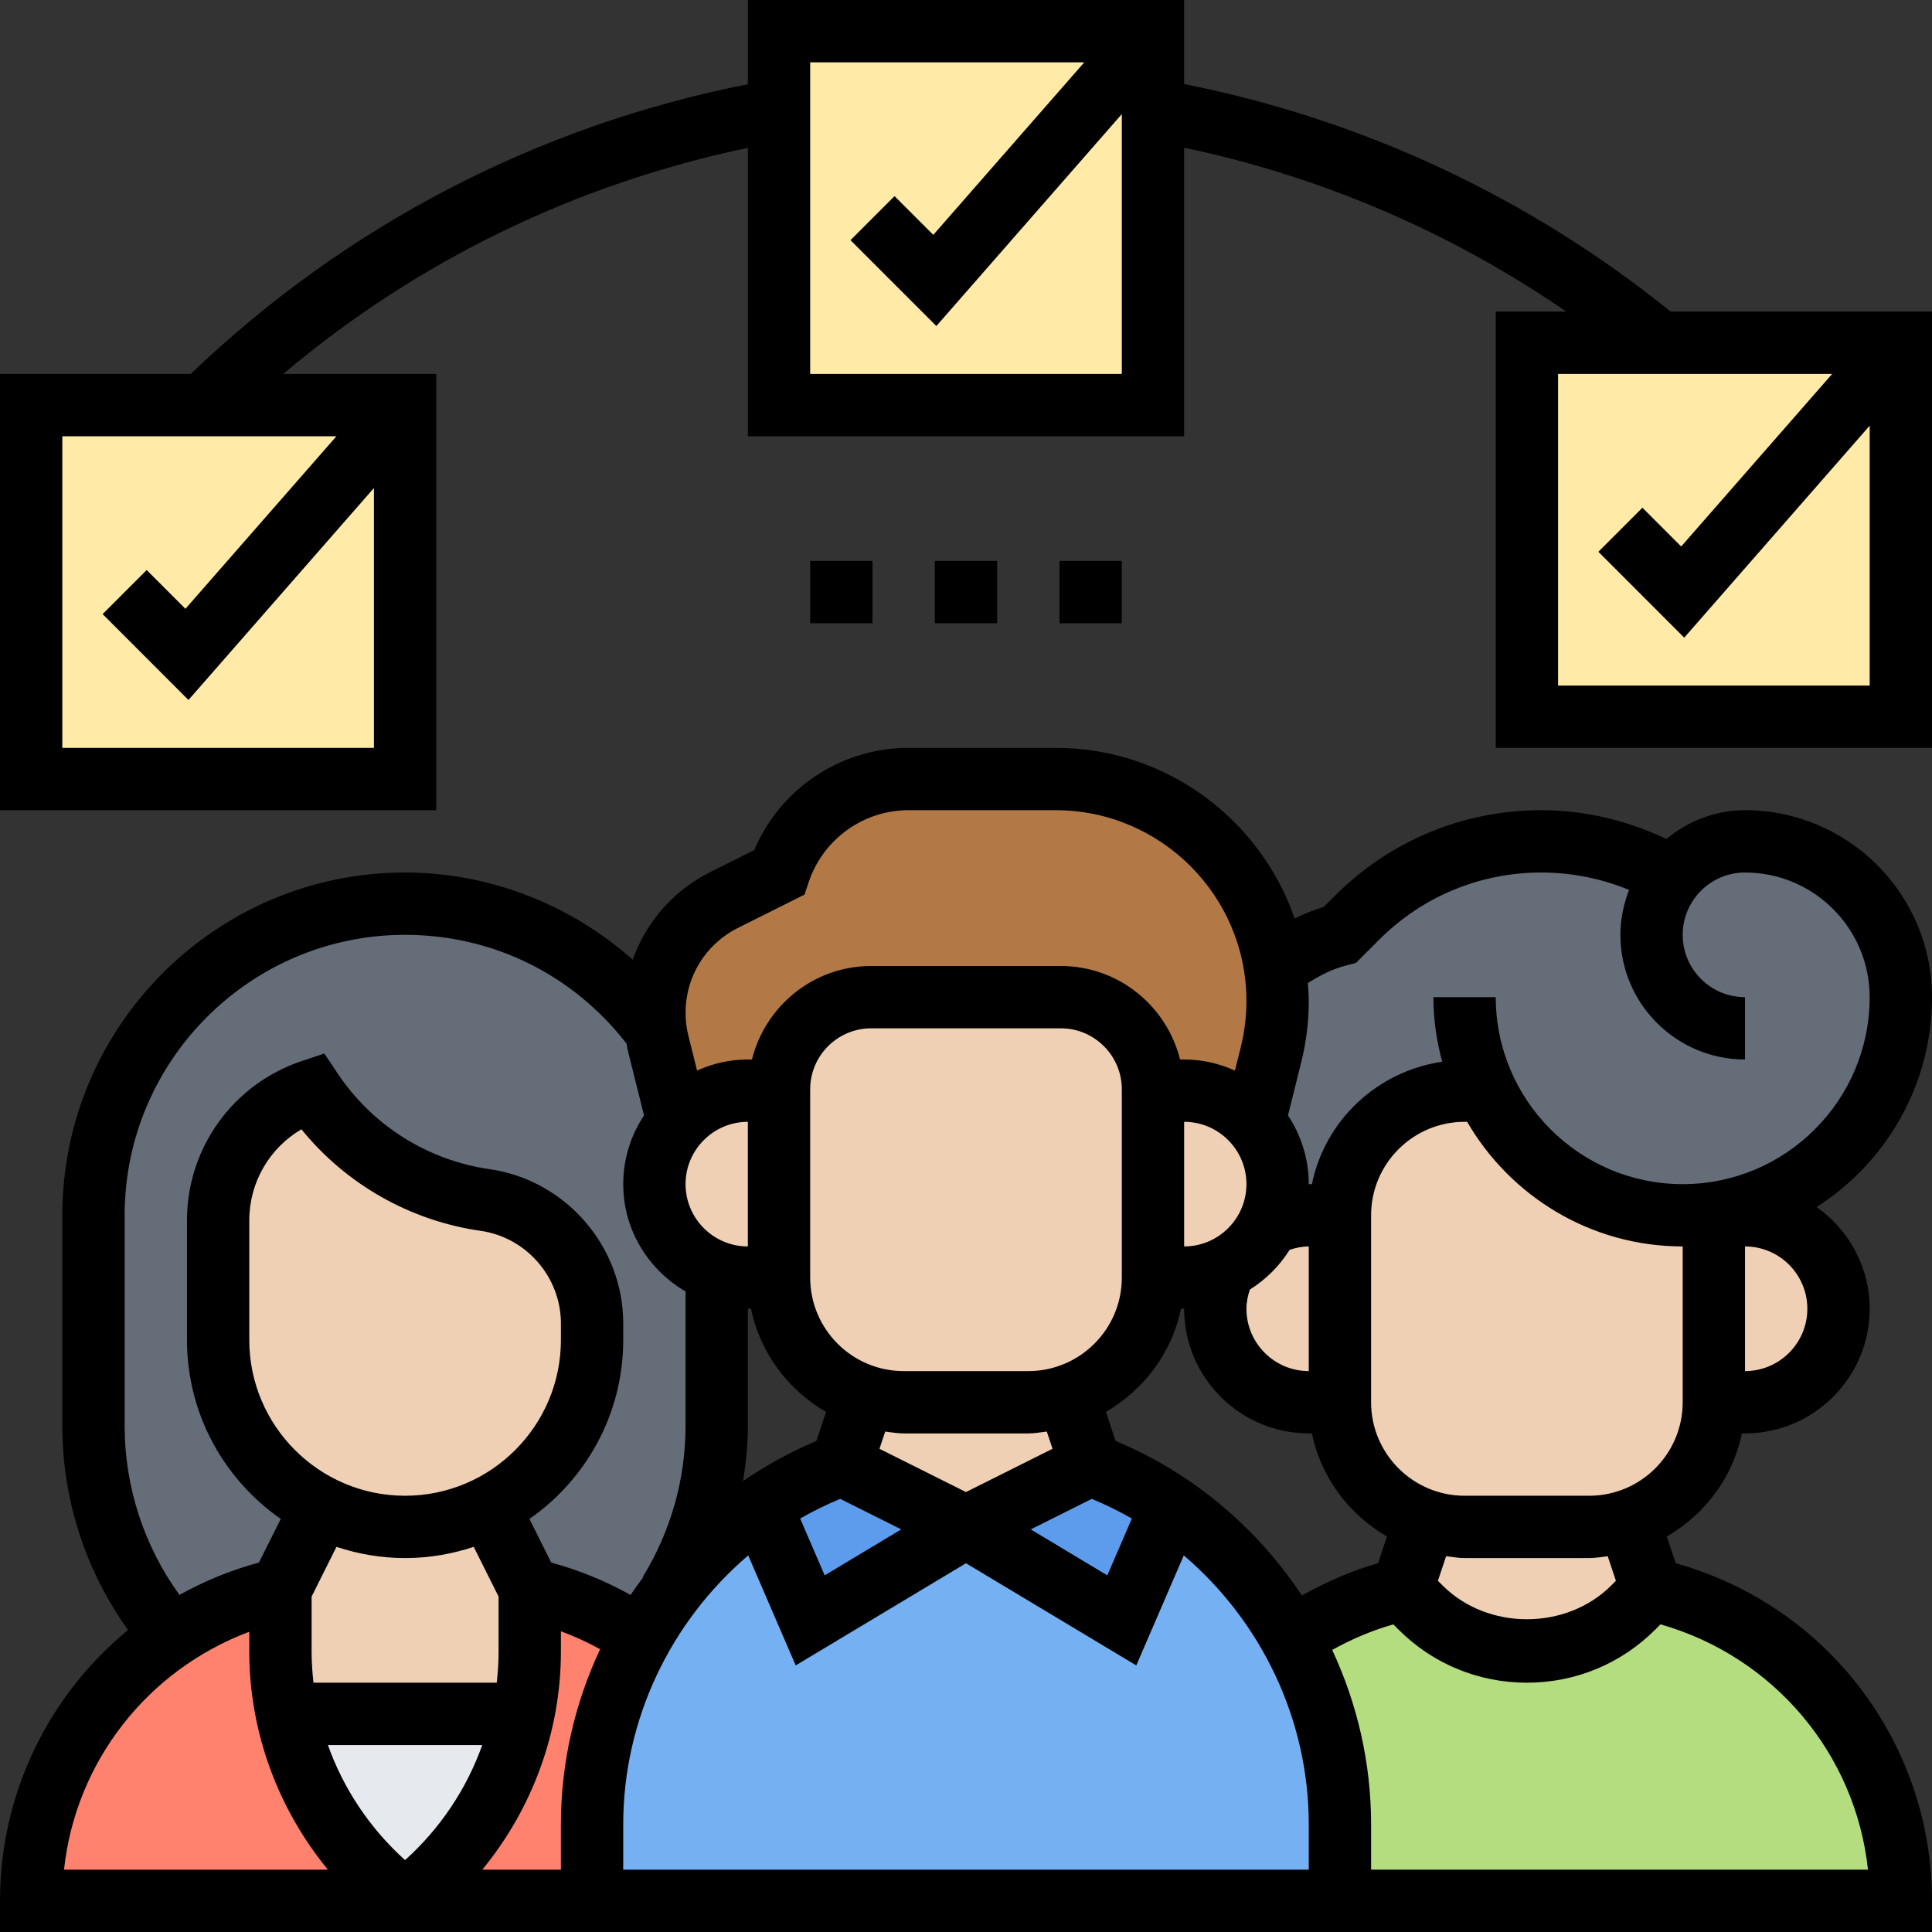
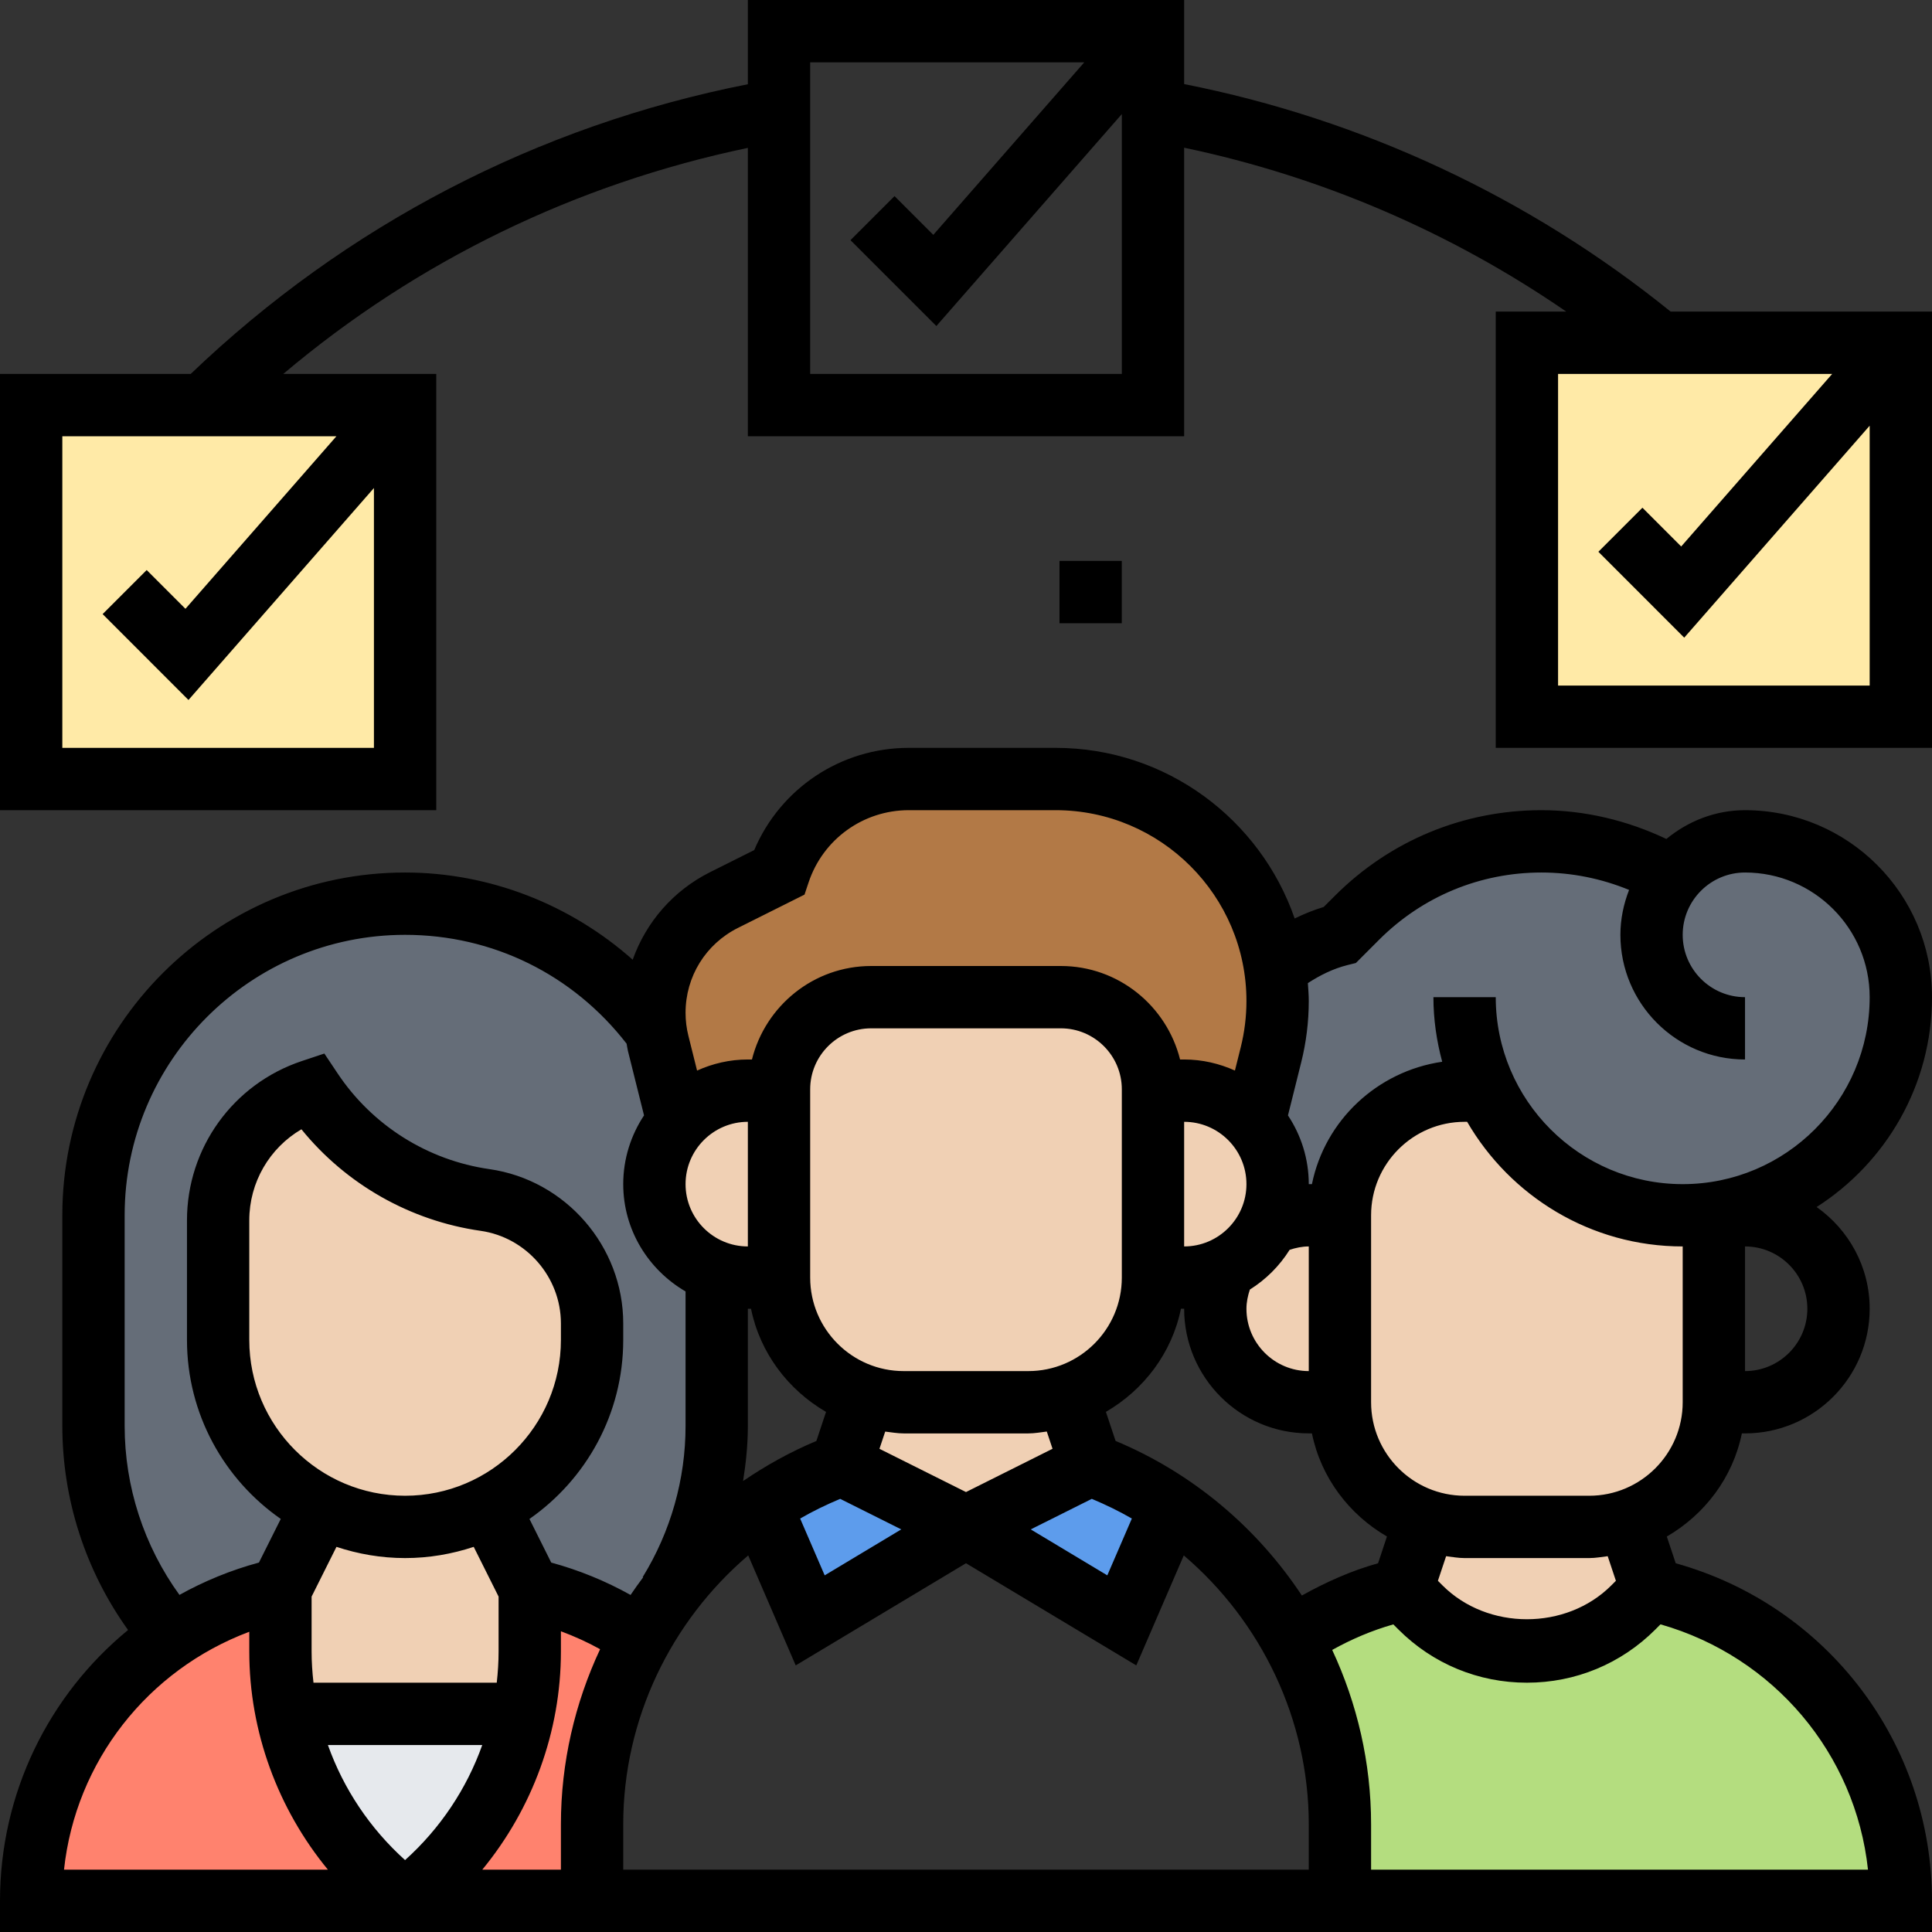
<svg xmlns="http://www.w3.org/2000/svg" width="77" height="77" viewBox="0 0 77 77" fill="none">
  <rect x="0" y="0" width="77" height="77" fill="#333333" stroke="none" />
  <path d="M66.12 63.413C71.783 64.829 75.757 69.921 75.757 75.758H53.403V72.703C53.403 70.033 52.707 67.474 51.44 65.239L51.9 64.99C53.018 64.283 54.26 63.749 55.589 63.413L55.887 63.339L56.619 64.072C57.737 65.189 59.265 65.823 60.854 65.823C62.444 65.823 63.972 65.189 65.089 64.072L65.822 63.339L66.12 63.413Z" fill="#B4DD7F" />
-   <path d="M53.403 72.703V75.758H23.597V72.703C23.597 70.045 24.28 67.499 25.534 65.276C25.869 64.655 26.254 64.059 26.689 63.5C27.695 62.159 28.925 60.979 30.328 60.023L32.29 64.581L38.5 60.855L44.71 64.581L46.672 60.023C48.249 61.091 49.603 62.444 50.671 63.984C50.956 64.394 51.217 64.804 51.441 65.239C52.708 67.474 53.403 70.033 53.403 72.703Z" fill="#75B1F2" />
  <path d="M46.672 60.023L44.71 64.581L38.5 60.855L43.468 58.371C44.61 58.806 45.691 59.364 46.672 60.023Z" fill="#5D9CEC" />
  <path d="M38.5 60.855L32.29 64.581L30.328 60.023C31.309 59.364 32.39 58.806 33.532 58.371L38.5 60.855Z" fill="#5D9CEC" />
  <path d="M25.534 65.276C24.279 67.499 23.596 70.045 23.596 72.703V75.758H16.145C18.604 73.92 20.255 71.262 20.864 68.306C21.025 67.499 21.112 66.667 21.112 65.823V63.339L21.41 63.413C22.913 63.786 24.304 64.432 25.521 65.264L25.534 65.276Z" fill="#FF826E" />
  <path d="M11.177 63.339V65.823C11.177 66.667 11.264 67.499 11.425 68.306C12.034 71.262 13.685 73.92 16.144 75.758H1.241C1.241 71.424 3.427 67.512 6.867 65.202C8.072 64.394 9.413 63.773 10.879 63.413L11.177 63.339Z" fill="#FF826E" />
  <path d="M20.863 68.306C20.255 71.262 18.603 73.92 16.144 75.758C13.685 73.92 12.033 71.262 11.425 68.306H20.863Z" fill="#E6E9ED" />
  <path d="M50.807 38.562C50.882 38.997 50.919 39.444 50.919 39.891C50.919 40.624 50.832 41.344 50.658 42.039L49.987 44.722L49.975 44.734C49.304 43.952 48.311 43.468 47.193 43.468H45.951V43.418C45.951 41.381 44.312 39.742 42.275 39.742H34.724C32.687 39.742 31.048 41.381 31.048 43.418V43.468H29.806C28.688 43.468 27.695 43.952 27.024 44.734L27.012 44.722L26.229 41.58C26.179 41.406 26.155 41.232 26.13 41.046C26.093 40.822 26.08 40.599 26.08 40.363C26.08 39.419 26.353 38.5 26.838 37.73C27.322 36.947 28.017 36.289 28.862 35.867L31.048 34.774C31.42 33.656 32.128 32.737 33.035 32.079C33.929 31.421 35.047 31.048 36.214 31.048H42.076C46.51 31.048 50.174 34.315 50.807 38.562Z" fill="#B27946" />
  <path d="M66.641 34.936C66.728 34.824 66.815 34.724 66.915 34.625C67.585 33.955 68.517 33.532 69.547 33.532C71.261 33.532 72.814 34.228 73.944 35.346C75.062 36.476 75.757 38.028 75.757 39.742C75.757 42.151 74.788 44.312 73.211 45.889C72.466 46.635 71.597 47.243 68.306 48.336L67.064 48.435C63.586 48.435 60.606 46.411 59.215 43.468H59.202H58.37C55.625 43.468 53.402 45.691 53.402 48.435H52.16C51.589 48.435 51.043 48.56 50.558 48.796L50.919 47.194C50.919 46.25 50.571 45.393 49.975 44.734L49.987 44.722L50.658 42.039C50.831 41.344 50.919 40.624 50.919 39.891C50.919 39.444 50.881 38.997 50.807 38.562H50.819C51.552 37.953 52.434 37.506 53.402 37.258L54.085 36.575C56.035 34.625 58.681 33.532 61.438 33.532C63.263 33.532 65.064 34.017 66.641 34.936Z" fill="#656D78" />
  <path d="M25.522 65.264C24.305 64.432 22.913 63.786 21.411 63.413L21.113 63.339L19.473 60.072C21.92 58.843 23.597 56.322 23.597 53.403V52.745C23.597 51.516 23.149 50.373 22.38 49.491C21.622 48.609 20.566 48.001 19.337 47.827C17.933 47.628 16.592 47.131 15.412 46.386C14.232 45.641 13.214 44.66 12.419 43.468C10.196 44.213 8.693 46.287 8.693 48.634V53.403C8.693 55.465 9.525 57.328 10.879 58.669L12.817 60.072L11.177 63.339L10.879 63.413C9.414 63.773 8.072 64.394 6.868 65.202C4.843 62.892 3.726 59.911 3.726 56.831V48.435C3.726 41.58 9.289 36.016 16.145 36.016C18.182 36.016 20.119 36.513 21.821 37.382C23.522 38.264 25 39.518 26.13 41.046C26.155 41.232 26.18 41.406 26.23 41.58L27.012 44.722L27.024 44.734C26.441 45.393 26.08 46.25 26.08 47.194C26.08 48.224 26.503 49.156 27.173 49.826C27.558 50.211 28.03 50.522 28.564 50.696V50.708V56.831C28.564 59.203 27.894 61.513 26.677 63.5H26.689C26.254 64.059 25.869 64.655 25.534 65.276L25.522 65.264Z" fill="#656D78" />
  <path d="M31.048 43.468V50.919H29.806C29.371 50.919 28.949 50.845 28.564 50.696C28.03 50.522 27.558 50.212 27.173 49.827C26.502 49.156 26.08 48.224 26.08 47.194C26.08 46.25 26.44 45.393 27.024 44.734C27.695 43.952 28.688 43.468 29.806 43.468H31.048Z" fill="#F0D0B4" />
  <path d="M47.193 43.468C48.311 43.468 49.304 43.952 49.975 44.734C50.571 45.393 50.919 46.25 50.919 47.194L50.559 48.796L49.826 49.827C49.528 50.124 49.18 50.373 48.795 50.559C48.311 50.783 47.764 50.919 47.193 50.919H45.951V43.468H47.193Z" fill="#F0D0B4" />
-   <path d="M69.548 48.435C71.609 48.435 73.273 50.1 73.273 52.161C73.273 53.192 72.851 54.123 72.18 54.794C71.51 55.465 70.578 55.887 69.548 55.887H68.306V48.435H69.548Z" fill="#F0D0B4" />
  <path d="M53.402 48.435V55.887H52.16C51.13 55.887 50.198 55.465 49.528 54.794C48.857 54.123 48.435 53.192 48.435 52.161C48.435 51.59 48.559 51.044 48.795 50.559C49.18 50.373 49.528 50.124 49.825 49.826L50.558 48.796C51.043 48.56 51.589 48.435 52.16 48.435H53.402Z" fill="#F0D0B4" />
  <path d="M63.338 60.855C63.885 60.855 64.419 60.768 64.916 60.594V60.606L65.822 63.339L65.09 64.071C63.972 65.189 62.444 65.823 60.855 65.823C59.265 65.823 57.737 65.189 56.62 64.071L55.887 63.339L56.793 60.606V60.594C57.29 60.768 57.812 60.855 58.371 60.855H63.338Z" fill="#F0D0B4" />
  <path d="M68.306 48.435V55.887C68.306 58.073 66.89 59.936 64.915 60.594C64.418 60.768 63.884 60.855 63.338 60.855H58.37C57.811 60.855 57.29 60.768 56.793 60.594C54.818 59.936 53.402 58.073 53.402 55.887V48.435C53.402 45.691 55.625 43.468 58.37 43.468H59.202H59.215C60.606 46.411 63.586 48.435 67.064 48.435L68.306 48.336V48.349V48.435Z" fill="#F0D0B4" />
  <path d="M43.468 58.371L38.5 60.855L33.532 58.371L34.439 55.639V55.626C34.936 55.8 35.457 55.887 36.016 55.887H40.984C41.543 55.887 42.064 55.8 42.561 55.626V55.639L43.468 58.371Z" fill="#F0D0B4" />
  <path d="M21.112 63.339V65.823C21.112 66.667 21.025 67.499 20.864 68.306H11.425C11.264 67.499 11.177 66.667 11.177 65.823V63.339L12.816 60.072C13.81 60.569 14.94 60.855 16.145 60.855C17.349 60.855 18.479 60.569 19.473 60.072L21.112 63.339Z" fill="#F0D0B4" />
  <path d="M45.951 43.468V50.919C45.951 53.105 44.535 54.968 42.561 55.626C42.064 55.8 41.542 55.887 40.983 55.887H36.016C35.457 55.887 34.935 55.8 34.438 55.626C32.464 54.968 31.048 53.105 31.048 50.919V43.468V43.418C31.048 41.381 32.687 39.742 34.724 39.742H42.275C44.312 39.742 45.951 41.381 45.951 43.418V43.468Z" fill="#F0D0B4" />
  <path d="M23.597 52.745V53.403C23.597 56.322 21.92 58.843 19.473 60.072C18.48 60.569 17.35 60.855 16.145 60.855C14.94 60.855 13.81 60.569 12.817 60.072L10.879 58.669C9.525 57.328 8.693 55.465 8.693 53.403V48.634C8.693 46.287 10.196 44.213 12.419 43.468C13.214 44.66 14.232 45.641 15.412 46.386C16.592 47.132 17.933 47.628 19.337 47.827C20.566 48.001 21.622 48.609 22.38 49.491C23.149 50.373 23.597 51.516 23.597 52.745Z" fill="#F0D0B4" />
  <path d="M75.758 13.661V28.564H60.855V13.661H66.158H75.758Z" fill="#FFEAA7" />
-   <path d="M45.951 4.359V16.145H31.048V4.359V1.242H45.951V4.359Z" fill="#FFEAA7" />
  <path d="M16.144 16.145V31.048H1.241V16.145H8.084H16.144Z" fill="#FFEAA7" />
  <path d="M77 39.742C77 35.632 73.658 32.29 69.548 32.29C68.354 32.29 67.272 32.731 66.414 33.437C64.859 32.699 63.161 32.29 61.434 32.29C58.326 32.29 55.404 33.501 53.206 35.698L52.756 36.148C52.355 36.267 51.971 36.426 51.599 36.606C50.231 32.655 46.483 29.806 42.073 29.806H36.217C33.512 29.806 31.102 31.422 30.06 33.88L28.304 34.758C26.827 35.497 25.749 36.756 25.216 38.249C22.736 36.048 19.508 34.774 16.145 34.774C8.613 34.774 2.484 40.903 2.484 48.435V56.827C2.484 59.758 3.408 62.601 5.104 64.964C1.95 67.552 0 71.463 0 75.758V77H77V75.758C77 69.465 72.82 63.986 66.786 62.304L66.431 61.239C67.94 60.362 69.063 58.891 69.422 57.128H69.548C72.288 57.128 74.516 54.9 74.516 52.16C74.516 50.485 73.677 49.007 72.402 48.106C75.162 46.34 77 43.255 77 39.742ZM53.705 38.463L54.039 38.38L54.964 37.454C56.692 35.727 58.989 34.774 61.434 34.774C62.635 34.774 63.823 35.013 64.927 35.468C64.711 36.025 64.581 36.626 64.581 37.258C64.581 39.998 66.809 42.226 69.548 42.226V39.742C68.178 39.742 67.064 38.628 67.064 37.258C67.064 35.888 68.178 34.774 69.548 34.774C72.288 34.774 74.516 37.002 74.516 39.742C74.516 43.851 71.174 47.194 67.064 47.194C62.955 47.194 59.613 43.851 59.613 39.742H57.129C57.129 40.634 57.258 41.493 57.479 42.316C54.889 42.694 52.805 44.651 52.287 47.194H52.161C52.161 46.181 51.853 45.241 51.332 44.455L51.859 42.343C52.059 41.544 52.161 40.721 52.161 39.895C52.161 39.654 52.141 39.419 52.125 39.182C52.613 38.866 53.131 38.607 53.705 38.463ZM54.923 62.304C53.856 62.601 52.848 63.053 51.886 63.59C50.102 60.893 47.544 58.715 44.462 57.428L44.076 56.27C45.585 55.393 46.708 53.922 47.067 52.159H47.194C47.194 54.898 49.422 57.127 52.161 57.127H52.287C52.646 58.889 53.768 60.361 55.277 61.237L54.923 62.304ZM13.069 69.548H19.22C18.598 71.298 17.541 72.878 16.144 74.134C14.749 72.878 13.691 71.298 13.069 69.548ZM16.145 59.613C12.721 59.613 9.935 56.827 9.935 53.403V48.637C9.935 47.12 10.743 45.752 12.013 45.008C13.79 47.196 16.341 48.653 19.156 49.055C20.979 49.316 22.355 50.902 22.355 52.744V53.403C22.355 56.827 19.569 59.613 16.145 59.613ZM16.145 62.097C17.102 62.097 18.018 61.935 18.88 61.65L19.871 63.632V65.823C19.871 66.24 19.844 66.653 19.798 67.064H12.494C12.447 66.653 12.419 66.24 12.419 65.823V63.632L13.41 61.65C14.272 61.935 15.189 62.097 16.145 62.097ZM22.355 65.823V65.014C22.893 65.215 23.416 65.45 23.917 65.729C22.911 67.878 22.355 70.251 22.355 72.708V74.516H19.221C21.217 72.091 22.355 69.011 22.355 65.823ZM29.806 49.677C28.437 49.677 27.323 48.563 27.323 47.194C27.323 45.824 28.437 44.71 29.806 44.71V49.677ZM29.932 52.161C30.291 53.923 31.413 55.395 32.922 56.272L32.536 57.431C31.498 57.864 30.526 58.406 29.615 59.028C29.732 58.301 29.806 57.569 29.806 56.827V52.161H29.932ZM33.486 59.737L35.92 60.954L32.868 62.786L31.89 60.522C32.401 60.226 32.935 59.968 33.486 59.737ZM43.514 59.737C44.065 59.968 44.599 60.226 45.11 60.522L44.132 62.786L41.08 60.954L43.514 59.737ZM41.949 57.741L38.5 59.466L35.051 57.742L35.28 57.056C35.524 57.084 35.764 57.129 36.016 57.129H40.984C41.236 57.129 41.476 57.084 41.72 57.054L41.949 57.741ZM40.984 54.645H36.016C33.962 54.645 32.29 52.974 32.29 50.919V43.414C32.29 42.074 33.381 40.984 34.721 40.984H42.28C43.619 40.984 44.71 42.074 44.71 43.414V50.919C44.71 52.974 43.038 54.645 40.984 54.645ZM24.839 72.708C24.839 68.522 26.735 64.622 29.82 61.991L31.713 66.375L38.5 62.303L45.287 66.375L47.18 61.991C50.265 64.622 52.161 68.522 52.161 72.708V74.516H24.839V72.708ZM47.194 44.71C48.563 44.71 49.677 45.824 49.677 47.194C49.677 48.563 48.563 49.677 47.194 49.677V44.71ZM52.161 49.677V54.645C50.791 54.645 49.677 53.531 49.677 52.161C49.677 51.897 49.732 51.643 49.813 51.396C50.455 50.994 50.995 50.455 51.398 49.812C51.643 49.732 51.897 49.677 52.161 49.677ZM29.415 36.98L32.064 35.655L32.227 35.167C32.801 33.447 34.404 32.29 36.217 32.29H42.073C46.266 32.29 49.677 35.702 49.677 39.895C49.677 40.517 49.6 41.137 49.45 41.739L49.218 42.667C48.598 42.388 47.916 42.226 47.194 42.226H47.032C46.497 40.092 44.578 38.5 42.28 38.5H34.721C32.423 38.5 30.503 40.092 29.969 42.226H29.806C29.084 42.226 28.402 42.388 27.782 42.668L27.436 41.282C27.361 40.984 27.323 40.675 27.323 40.364C27.323 38.922 28.125 37.624 29.415 36.98ZM4.968 56.827V48.435C4.968 42.273 9.983 37.258 16.145 37.258C19.639 37.258 22.837 38.842 24.973 41.596C24.993 41.692 25.003 41.79 25.026 41.884L25.668 44.454C25.147 45.241 24.839 46.181 24.839 47.194C24.839 49.024 25.845 50.609 27.323 51.471V56.828C27.323 58.957 26.731 61.041 25.615 62.854L25.632 62.865C25.461 63.096 25.29 63.328 25.131 63.567C24.136 63.012 23.079 62.577 21.97 62.277L21.101 60.538C23.357 58.965 24.839 56.355 24.839 53.403V52.744C24.839 49.674 22.547 47.031 19.508 46.596C17.043 46.243 14.837 44.854 13.454 42.778L12.927 41.989L12.027 42.289C9.29 43.202 7.452 45.753 7.452 48.637V53.403C7.452 56.355 8.933 58.965 11.19 60.537L10.32 62.276C9.195 62.58 8.136 63.017 7.152 63.565C5.738 61.612 4.968 59.256 4.968 56.827ZM9.935 65.034V65.823C9.935 69.011 11.073 72.091 13.069 74.516H2.551C3.014 70.207 5.882 66.554 9.935 65.034ZM74.449 74.516H54.645V72.708C54.645 70.262 54.093 67.898 53.095 65.758C53.867 65.328 54.679 64.982 55.531 64.74L55.737 64.946C57.103 66.312 58.921 67.064 60.855 67.064C62.788 67.064 64.607 66.312 65.973 64.945L66.179 64.738C70.701 66.029 73.952 69.899 74.449 74.516ZM64.402 63.003L64.217 63.188C62.421 64.984 59.289 64.984 57.493 63.188L57.308 63.003L57.635 62.022C57.879 62.052 58.119 62.097 58.371 62.097H63.339C63.591 62.097 63.831 62.052 64.075 62.022L64.402 63.003ZM67.064 55.887C67.064 57.941 65.393 59.613 63.339 59.613H58.371C56.317 59.613 54.645 57.941 54.645 55.887V48.435C54.645 46.381 56.317 44.71 58.371 44.71H58.473C60.194 47.674 63.396 49.677 67.064 49.677V55.887ZM69.548 54.645V49.677C70.918 49.677 72.032 50.791 72.032 52.161C72.032 53.531 70.918 54.645 69.548 54.645Z" fill="black" />
  <path d="M66.584 12.419C60.946 7.861 54.273 4.749 47.194 3.351V0H29.806V3.357C21.442 5.005 13.797 8.972 7.601 14.903H0V32.29H17.387V14.903H11.29C16.633 10.389 22.963 7.325 29.806 5.894V17.387H47.194V5.887C52.646 7.029 57.828 9.255 62.423 12.419H59.613V29.806H77V12.419H66.584ZM2.484 29.806V17.387H13.408L7.391 24.264L5.846 22.719L4.09 24.475L7.512 27.898L14.903 19.45V29.806H2.484ZM32.29 14.903V2.484H43.214L37.197 9.36L35.652 7.816L33.896 9.572L37.319 12.994L44.71 4.547V14.903H32.29ZM62.097 27.323V14.903H73.021L67.004 21.78L65.459 20.235L63.703 21.991L67.125 25.414L74.516 16.966V27.323H62.097Z" fill="black" />
-   <path d="M37.258 22.355H39.742V24.839H37.258V22.355Z" fill="black" />
  <path d="M42.226 22.355H44.709V24.839H42.226V22.355Z" fill="black" />
-   <path d="M32.29 22.355H34.774V24.839H32.29V22.355Z" fill="black" />
</svg>